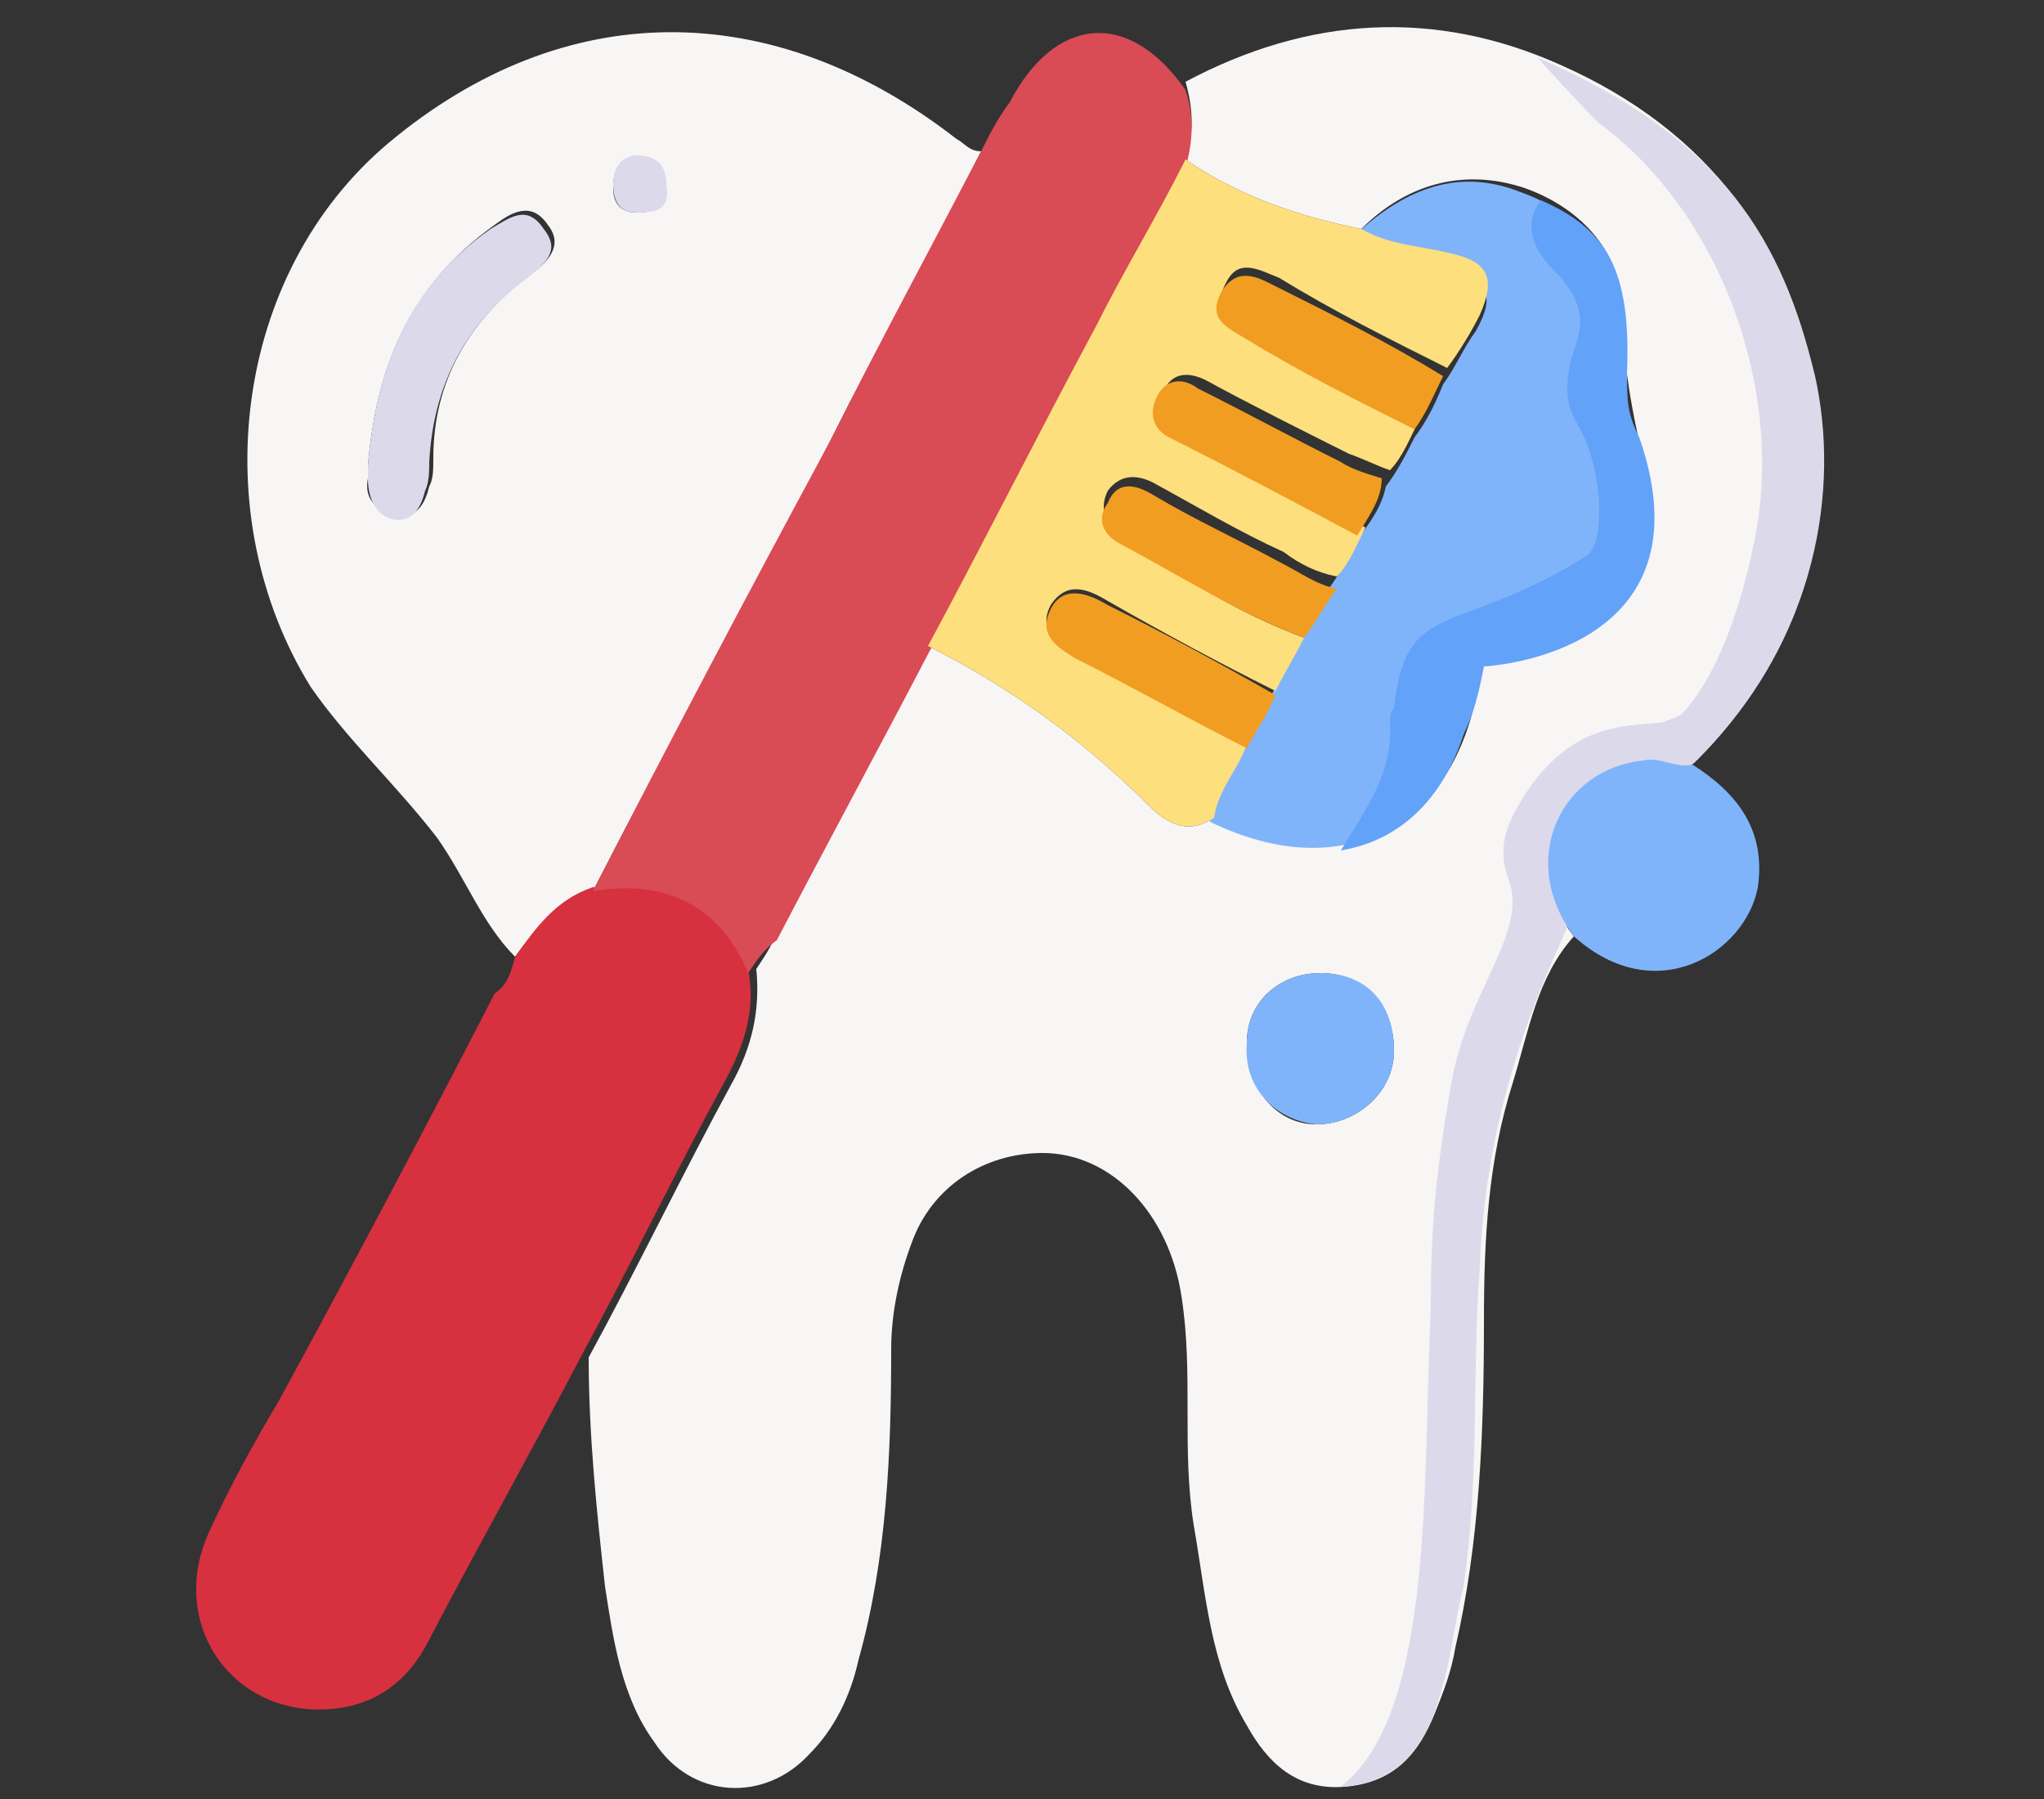
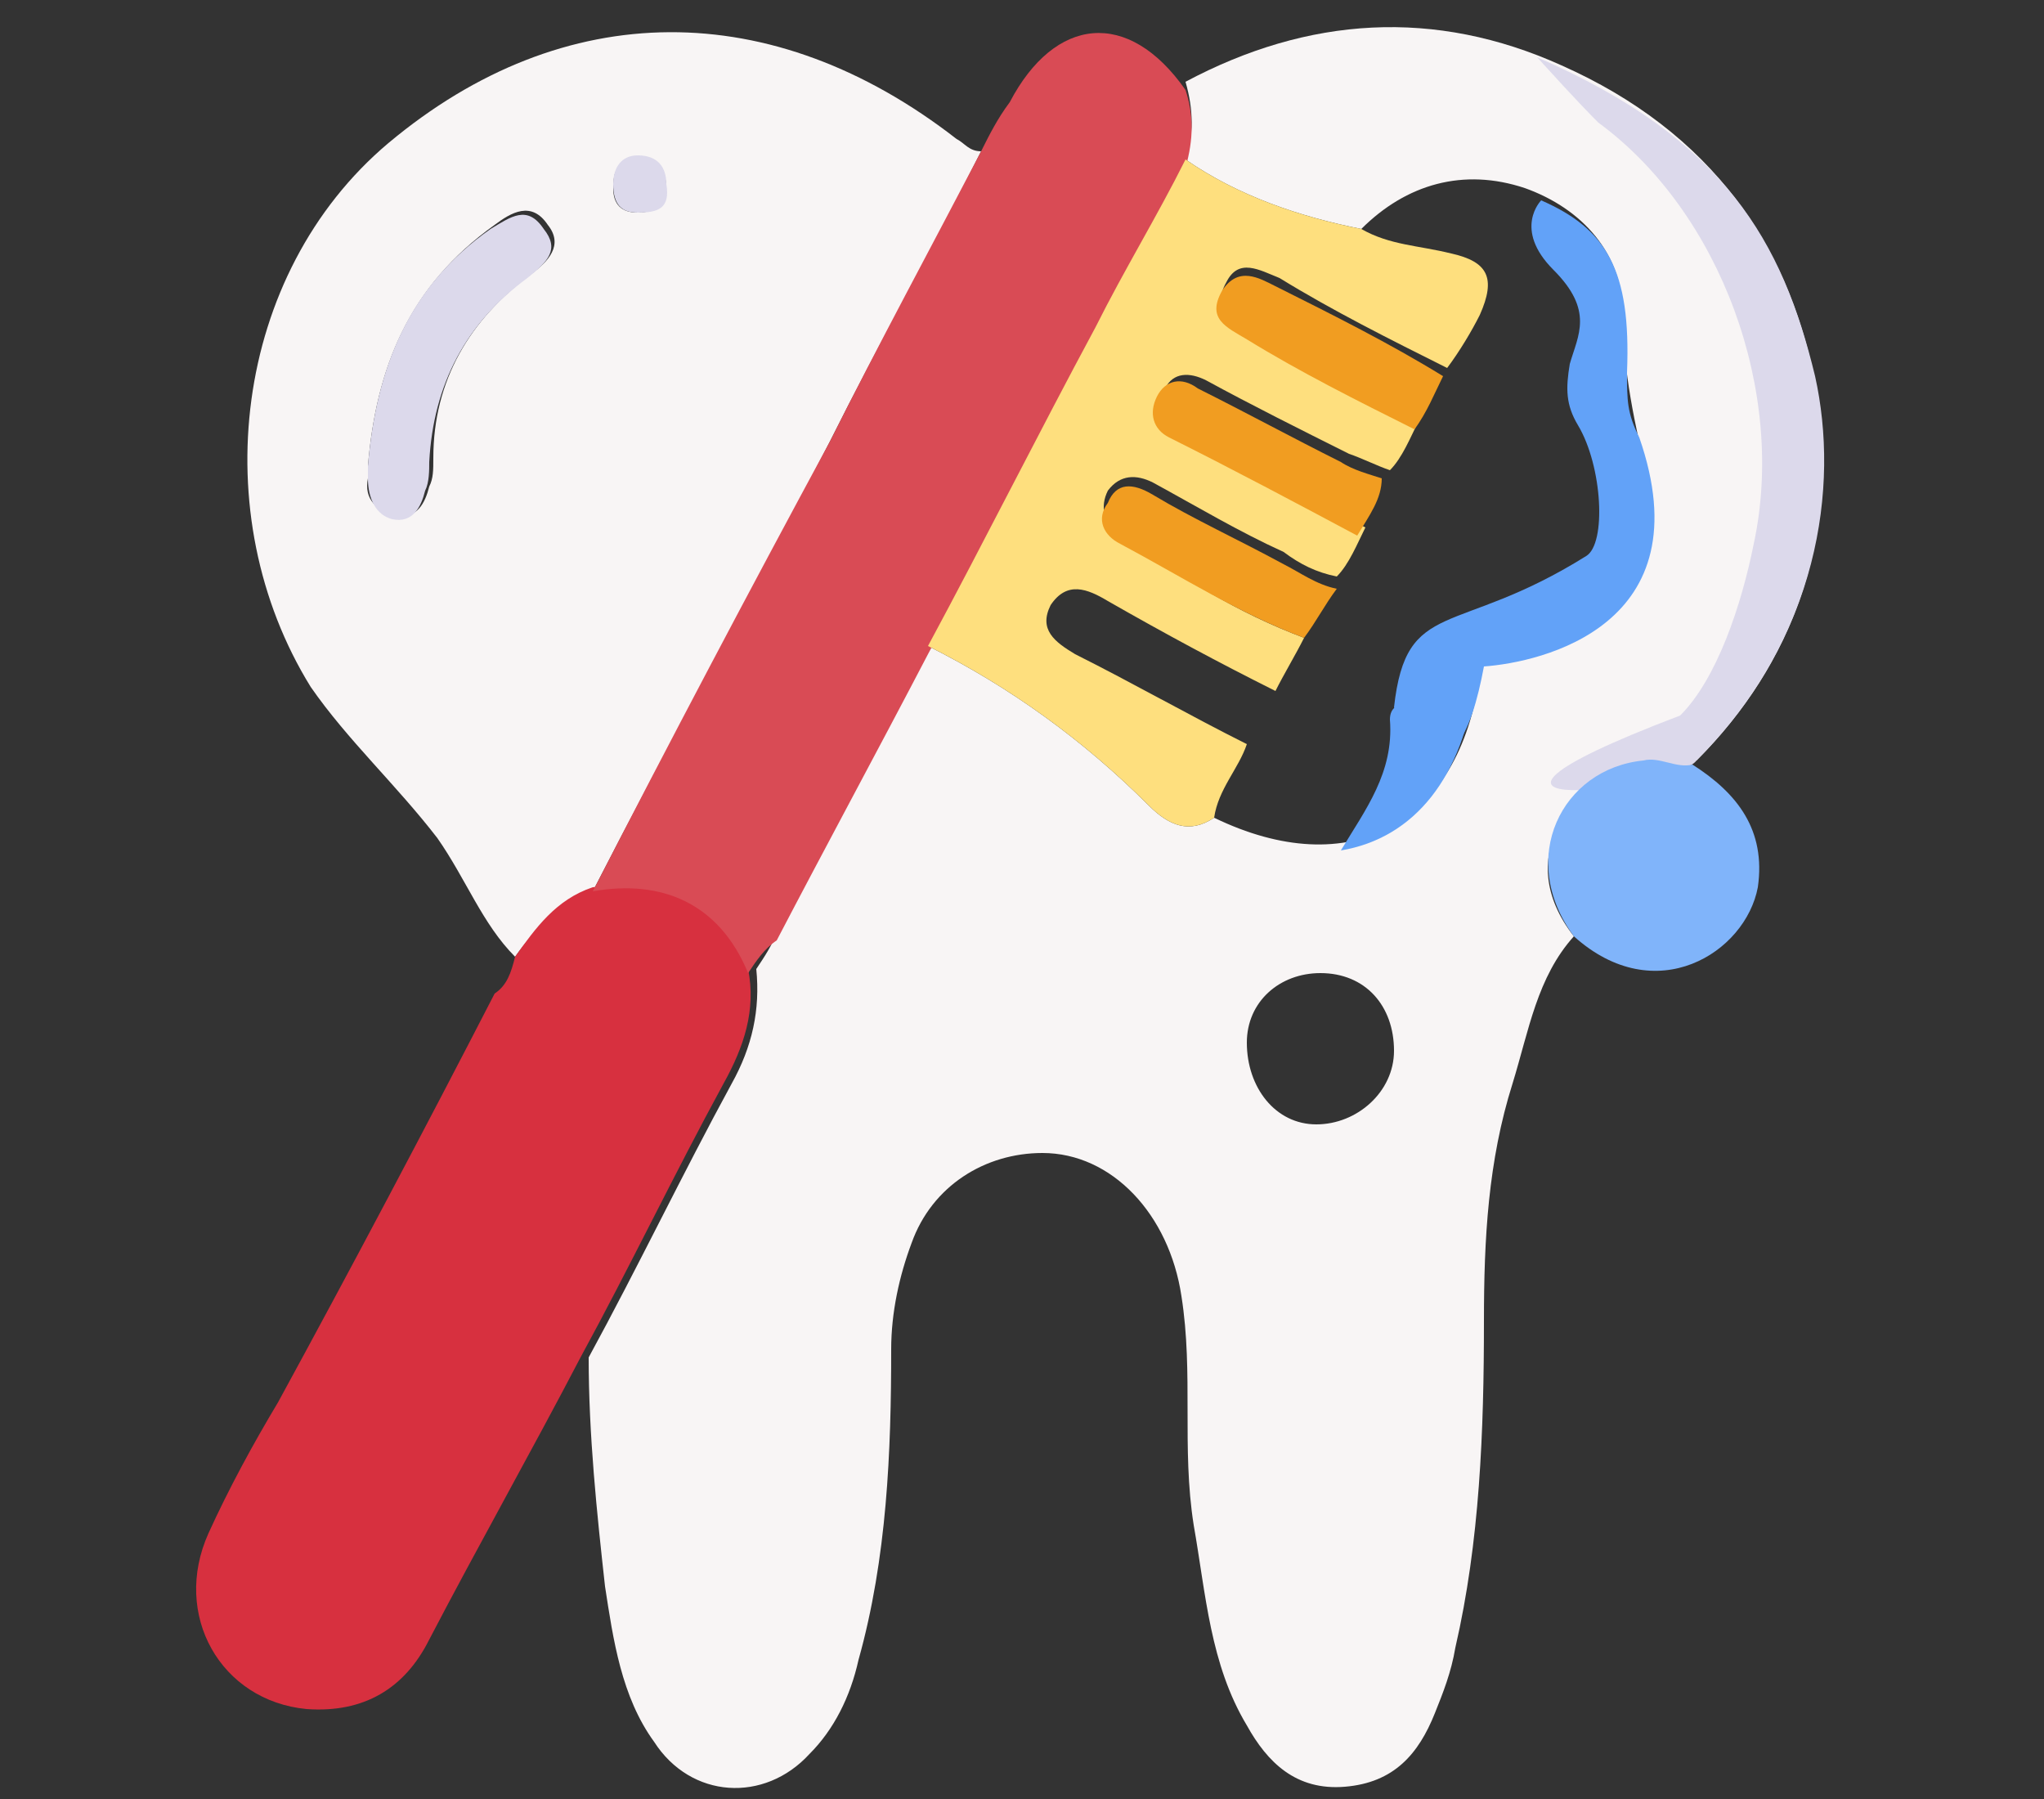
<svg xmlns="http://www.w3.org/2000/svg" version="1.1" id="Layer_1" x="0px" y="0px" width="50px" height="44px" viewBox="0 0 50 44" style="enable-background:new 0 0 50 44;" xml:space="preserve">
  <rect x="0" y="0" width="50" height="44" fill="#333333" stroke="none" />
  <style type="text/css">
	.st0{fill:#F8F5F5;}
	.st1{fill:#D7303F;}
	.st2{fill:#D94B55;}
	.st3{fill:#80B4FA;}
	.st4{fill:#FEDF7E;}
	.st5{fill:#DCD9EB;}
	.st6{fill:#F19D21;}
	.st7{fill:#62A2F8;}
</style>
  <g>
-     <path class="st0" d="M38.5,22.9c-0.9,1-1.1,2.3-1.5,3.6c-0.6,1.9-0.7,3.8-0.7,5.8c0,2.7-0.1,5.4-0.7,8c-0.1,0.6-0.3,1.1-0.5,1.6   c-0.4,1-1,1.7-2.2,1.8c-1.2,0.1-1.9-0.6-2.4-1.5c-0.9-1.5-1-3.2-1.3-4.9c-0.3-1.9,0-3.7-0.3-5.6c-0.3-2-1.7-3.5-3.4-3.5   c-1.4,0-2.7,0.8-3.2,2.2c-0.3,0.8-0.5,1.7-0.5,2.6c0,2.5-0.1,5.1-0.8,7.6c-0.2,0.9-0.6,1.7-1.2,2.3c-1.1,1.2-2.9,1.1-3.8-0.3   c-0.8-1.1-1-2.5-1.2-3.8c-0.2-1.8-0.4-3.7-0.4-5.6c1.2-2.2,2.3-4.5,3.5-6.7c0.5-0.9,0.7-1.8,0.6-2.8c0.2-0.3,0.4-0.6,0.5-0.9   c1.3-2.3,2.5-4.7,3.7-7c2,1,3.8,2.3,5.4,3.9c0.5,0.5,1,0.7,1.6,0.3c3.3,1.6,6,0.2,6.5-3.5c0.1-0.5,0.3-0.4,0.6-0.4   c2.5-0.3,4.1-2.1,3.5-4.4c-0.3-1.3-0.6-2.6-0.6-4c0-1.5-1-2.6-2.4-3.1c-1.5-0.5-2.9-0.1-4,1c-1.5-0.3-3-0.8-4.3-1.7   c0.2-0.6,0.2-1.2,0-1.9c3-1.6,6.1-1.8,9.2-0.4c3.6,1.6,5.7,4.4,6.3,8.3c0.4,3.3-0.6,6.3-3,8.7c-0.4,0-0.8-0.2-1.2-0.1   C38.2,18.8,37,21,38.5,22.9z M34.1,25.7c0-1.1-0.7-1.9-1.8-1.9c-1,0-1.8,0.7-1.8,1.7c0,1.1,0.7,2,1.7,2   C33.2,27.5,34.1,26.7,34.1,25.7z" />
+     <path class="st0" d="M38.5,22.9c-0.9,1-1.1,2.3-1.5,3.6c-0.6,1.9-0.7,3.8-0.7,5.8c0,2.7-0.1,5.4-0.7,8c-0.1,0.6-0.3,1.1-0.5,1.6   c-0.4,1-1,1.7-2.2,1.8c-1.2,0.1-1.9-0.6-2.4-1.5c-0.9-1.5-1-3.2-1.3-4.9c-0.3-1.9,0-3.7-0.3-5.6c-0.3-2-1.7-3.5-3.4-3.5   c-1.4,0-2.7,0.8-3.2,2.2c-0.3,0.8-0.5,1.7-0.5,2.6c0,2.5-0.1,5.1-0.8,7.6c-0.2,0.9-0.6,1.7-1.2,2.3c-1.1,1.2-2.9,1.1-3.8-0.3   c-0.8-1.1-1-2.5-1.2-3.8c-0.2-1.8-0.4-3.7-0.4-5.6c1.2-2.2,2.3-4.5,3.5-6.7c0.5-0.9,0.7-1.8,0.6-2.8c0.2-0.3,0.4-0.6,0.5-0.9   c1.3-2.3,2.5-4.7,3.7-7c2,1,3.8,2.3,5.4,3.9c0.5,0.5,1,0.7,1.6,0.3c3.3,1.6,6,0.2,6.5-3.5c0.1-0.5,0.3-0.4,0.6-0.4   c2.5-0.3,4.1-2.1,3.5-4.4c-0.3-1.3-0.6-2.6-0.6-4c0-1.5-1-2.6-2.4-3.1c-1.5-0.5-2.9-0.1-4,1c-1.5-0.3-3-0.8-4.3-1.7   c0.2-0.6,0.2-1.2,0-1.9c3-1.6,6.1-1.8,9.2-0.4c3.6,1.6,5.7,4.4,6.3,8.3c0.4,3.3-0.6,6.3-3,8.7C38.2,18.8,37,21,38.5,22.9z M34.1,25.7c0-1.1-0.7-1.9-1.8-1.9c-1,0-1.8,0.7-1.8,1.7c0,1.1,0.7,2,1.7,2   C33.2,27.5,34.1,26.7,34.1,25.7z" />
    <path class="st0" d="M12.6,23.4c-0.8-0.8-1.2-1.9-1.9-2.9c-1-1.3-2.2-2.4-3.1-3.7C5,12.6,5.7,6.7,9.5,3.5c4.3-3.6,9.4-3.6,13.9-0.1   c0.2,0.1,0.3,0.3,0.6,0.3c-1.2,2.4-2.5,4.7-3.7,7.1c-1.9,3.7-3.9,7.3-5.8,11C13.7,22.1,13.1,22.7,12.6,23.4z M9,11.4   c0,0.1,0,0.2,0,0.3c-0.1,0.5,0.2,0.8,0.7,0.9c0.5,0.1,0.7-0.3,0.8-0.7c0.1-0.2,0.1-0.4,0.1-0.7c0-1.9,0.9-3.4,2.4-4.5   c0.4-0.3,0.8-0.7,0.4-1.2c-0.4-0.6-0.9-0.3-1.3,0C10,7,9.2,9,9,11.4z M15.6,5.2c0.4,0,0.7-0.2,0.7-0.6c0-0.5-0.3-0.7-0.7-0.7   c-0.5,0-0.6,0.3-0.6,0.7C15,5,15.2,5.2,15.6,5.2z" />
    <path class="st1" d="M12.6,23.4c0.5-0.7,1-1.4,1.9-1.7c1.8-0.2,3.1,0.3,3.8,2c0.2,1-0.1,1.9-0.6,2.8c-1.2,2.2-2.3,4.5-3.5,6.7   c-1.2,2.3-2.5,4.6-3.7,6.9c-0.6,1.2-1.6,1.8-3,1.7c-2.1-0.2-3.3-2.3-2.4-4.3c0.5-1.1,1.1-2.2,1.7-3.2c1.8-3.3,3.6-6.7,5.3-10   C12.4,24.1,12.5,23.8,12.6,23.4z" />
    <path class="st2" d="M18.3,23.8c-0.7-1.7-2.1-2.3-3.8-2c1.9-3.7,3.8-7.3,5.8-11C21.5,8.4,22.8,6,24,3.7c0.2-0.4,0.4-0.8,0.7-1.2   c1.1-2.1,2.9-2.3,4.3-0.3c0.2,0.6,0.2,1.2,0,1.9c-0.7,1.4-1.5,2.7-2.2,4.1c-1.4,2.6-2.7,5.2-4.1,7.8c-1.2,2.3-2.5,4.7-3.7,7   C18.7,23.2,18.5,23.5,18.3,23.8z" />
-     <path class="st3" d="M33.2,5.7c1.2-1.1,2.5-1.6,4-1c1.4,0.5,2.4,1.6,2.4,3.1c0,1.4,0.3,2.7,0.6,4c0.6,2.3-1.1,4.1-3.5,4.4   c-0.3,0-0.6,0-0.6,0.4c-0.5,3.6-3.2,5.1-6.5,3.5c0.1-0.7,0.6-1.2,0.8-1.8c0.3-0.4,0.5-0.9,0.7-1.3c0.2-0.4,0.5-0.9,0.7-1.3   c0.3-0.4,0.6-0.8,0.7-1.3c0.3-0.4,0.5-0.8,0.7-1.2c0.3-0.4,0.6-0.8,0.7-1.3c0.3-0.4,0.5-0.8,0.7-1.2c0.3-0.4,0.5-0.8,0.7-1.3   c0.3-0.4,0.5-0.9,0.8-1.3c0.5-0.9,0.3-1.2-0.7-1.5C34.7,6.2,33.9,6.2,33.2,5.7z" />
    <path class="st4" d="M31.9,15.6c-0.2,0.4-0.5,0.9-0.7,1.3c-1.4-0.7-2.7-1.4-4.1-2.2c-0.5-0.3-1-0.5-1.4,0.1   c-0.3,0.6,0.1,0.9,0.6,1.2c1.4,0.7,2.8,1.5,4.2,2.2c-0.2,0.6-0.7,1.1-0.8,1.8c-0.6,0.4-1.1,0.2-1.6-0.3c-1.6-1.6-3.4-2.9-5.4-3.9   c1.4-2.6,2.7-5.2,4.1-7.8c0.7-1.4,1.5-2.7,2.2-4.1c1.3,0.9,2.8,1.4,4.3,1.7c0.7,0.4,1.4,0.4,2.2,0.6c0.9,0.2,1.1,0.6,0.7,1.5   c-0.2,0.4-0.5,0.9-0.8,1.3c-1.4-0.7-2.8-1.4-4.1-2.2c-0.5-0.2-1-0.5-1.3,0.1c-0.4,0.7,0.2,1,0.6,1.2c1.4,0.7,2.7,1.5,4.1,2.2   c-0.2,0.4-0.4,0.9-0.7,1.2c-0.3-0.1-0.7-0.3-1-0.4c-1.2-0.6-2.4-1.2-3.5-1.8c-0.4-0.2-0.8-0.2-1,0.2c-0.2,0.4-0.2,0.8,0.3,1   c1.5,0.8,3,1.6,4.6,2.4c-0.2,0.4-0.4,0.9-0.7,1.2c-0.5-0.1-0.9-0.3-1.3-0.6c-1.1-0.5-2.1-1.1-3.2-1.7c-0.4-0.2-0.8-0.2-1.1,0.2   c-0.2,0.4-0.1,0.8,0.3,1C28.8,14.1,30.3,15,31.9,15.6z" />
-     <path class="st5" d="M38.3,22.2c0.2,0.3,0,0.5-0.1,0.8c-1.2,2.6-1.9,5.2-2,8c-0.2,2.6,0,5.1-0.4,7.8c-0.2,0.8-0.3,1.7-0.5,2.4   c-0.2,0.7-0.6,2.4-2.5,2.5c2.3-1.8,2-7.5,2.2-11.7c0-1.9,0.1-3.2,0.5-5.5s1.9-3.7,1.4-5c-0.3-0.8,0-1.4,0.3-1.9   c1.5-2.5,3.4-1.6,3.9-2.1c0.5,0.2-0.5,1,0.2,1C40.2,19.7,37.7,20.7,38.3,22.2z" />
    <path class="st5" d="M41.1,17.5c0.9-0.9,1.5-2.7,1.8-4.2c0.8-3.7-0.8-8.1-3.8-10.3c-0.2-0.2-0.5-0.5-1.5-1.6c4.6,2,6,4.5,6.8,7.8   c0.6,2.7,0.1,6.4-2.9,9.4C41,19.3,34,20.2,41.1,17.5z" />
    <path class="st3" d="M38.5,22.9c-1.4-1.9-0.3-4.1,1.7-4.3c0.4-0.1,0.8,0.2,1.2,0.1c1.1,0.7,1.8,1.6,1.6,3   C42.7,23.3,40.5,24.7,38.5,22.9z" />
-     <path class="st3" d="M34.1,25.7c0,1-0.9,1.8-1.9,1.8c-1-0.1-1.8-0.9-1.7-2c0-1,0.8-1.7,1.8-1.7C33.4,23.8,34.1,24.5,34.1,25.7z" />
    <path class="st5" d="M9,11.4C9.2,9,10,7,12,5.6c0.5-0.3,0.9-0.6,1.3,0c0.4,0.5,0.1,0.8-0.4,1.2c-1.5,1.1-2.3,2.6-2.4,4.5   c0,0.2,0,0.5-0.1,0.7c-0.1,0.4-0.3,0.8-0.8,0.7C9.2,12.6,9,12.2,9,11.7C9,11.6,9,11.5,9,11.4z" />
    <path class="st5" d="M15.6,5.2C15.2,5.2,15,5,15,4.5c0-0.4,0.2-0.7,0.6-0.7c0.5,0,0.7,0.3,0.7,0.7C16.4,5.1,16.1,5.2,15.6,5.2z" />
    <path class="st6" d="M33.2,13.1c-1.5-0.8-3-1.6-4.6-2.4c-0.4-0.2-0.5-0.6-0.3-1c0.2-0.4,0.6-0.5,1-0.2c1.2,0.6,2.3,1.2,3.5,1.8   c0.3,0.2,0.7,0.3,1,0.4C33.8,12.2,33.5,12.6,33.2,13.1z" />
    <path class="st6" d="M34.6,10.5c-1.4-0.7-2.8-1.4-4.1-2.2c-0.5-0.3-1-0.5-0.6-1.2c0.4-0.6,0.9-0.3,1.3-0.1c1.4,0.7,2.8,1.4,4.1,2.2   C35.1,9.6,34.9,10.1,34.6,10.5z" />
    <path class="st6" d="M31.9,15.6c-1.6-0.6-3-1.5-4.5-2.3c-0.4-0.2-0.6-0.6-0.3-1c0.2-0.5,0.6-0.5,1.1-0.2c1,0.6,2.1,1.1,3.2,1.7   c0.4,0.2,0.8,0.5,1.3,0.6C32.4,14.8,32.2,15.2,31.9,15.6z" />
-     <path class="st6" d="M30.5,18.3c-1.4-0.7-2.8-1.5-4.2-2.2c-0.5-0.3-0.9-0.6-0.6-1.2c0.3-0.6,0.9-0.4,1.4-0.1   c1.4,0.7,2.7,1.4,4.1,2.2C31,17.5,30.7,17.9,30.5,18.3z" />
  </g>
  <path class="st7" d="M36.3,16.3c-0.3,1.6-0.9,3.3-2.2,1c0.3-2.7,1.5-1.7,4.7-3.7c0.5-0.3,0.4-2.2-0.2-3.2c-0.3-0.5-0.3-0.9-0.2-1.5  C38.6,8.2,39,7.6,38,6.6s-0.3-1.7-0.3-1.7c1.6,0.7,2.2,1.7,2.1,4.2c0,0.7,0,1,0.3,1.6C41.7,15.3,37.7,16.2,36.3,16.3z" />
  <path class="st7" d="M32.8,20.8c0.6-1,1.3-1.9,1.2-3.2c0-0.3,0.2-0.4,0.5-0.4c0.3,0,1.3-0.5,1.6-0.6C35.8,19,34.6,20.5,32.8,20.8z" />
</svg>